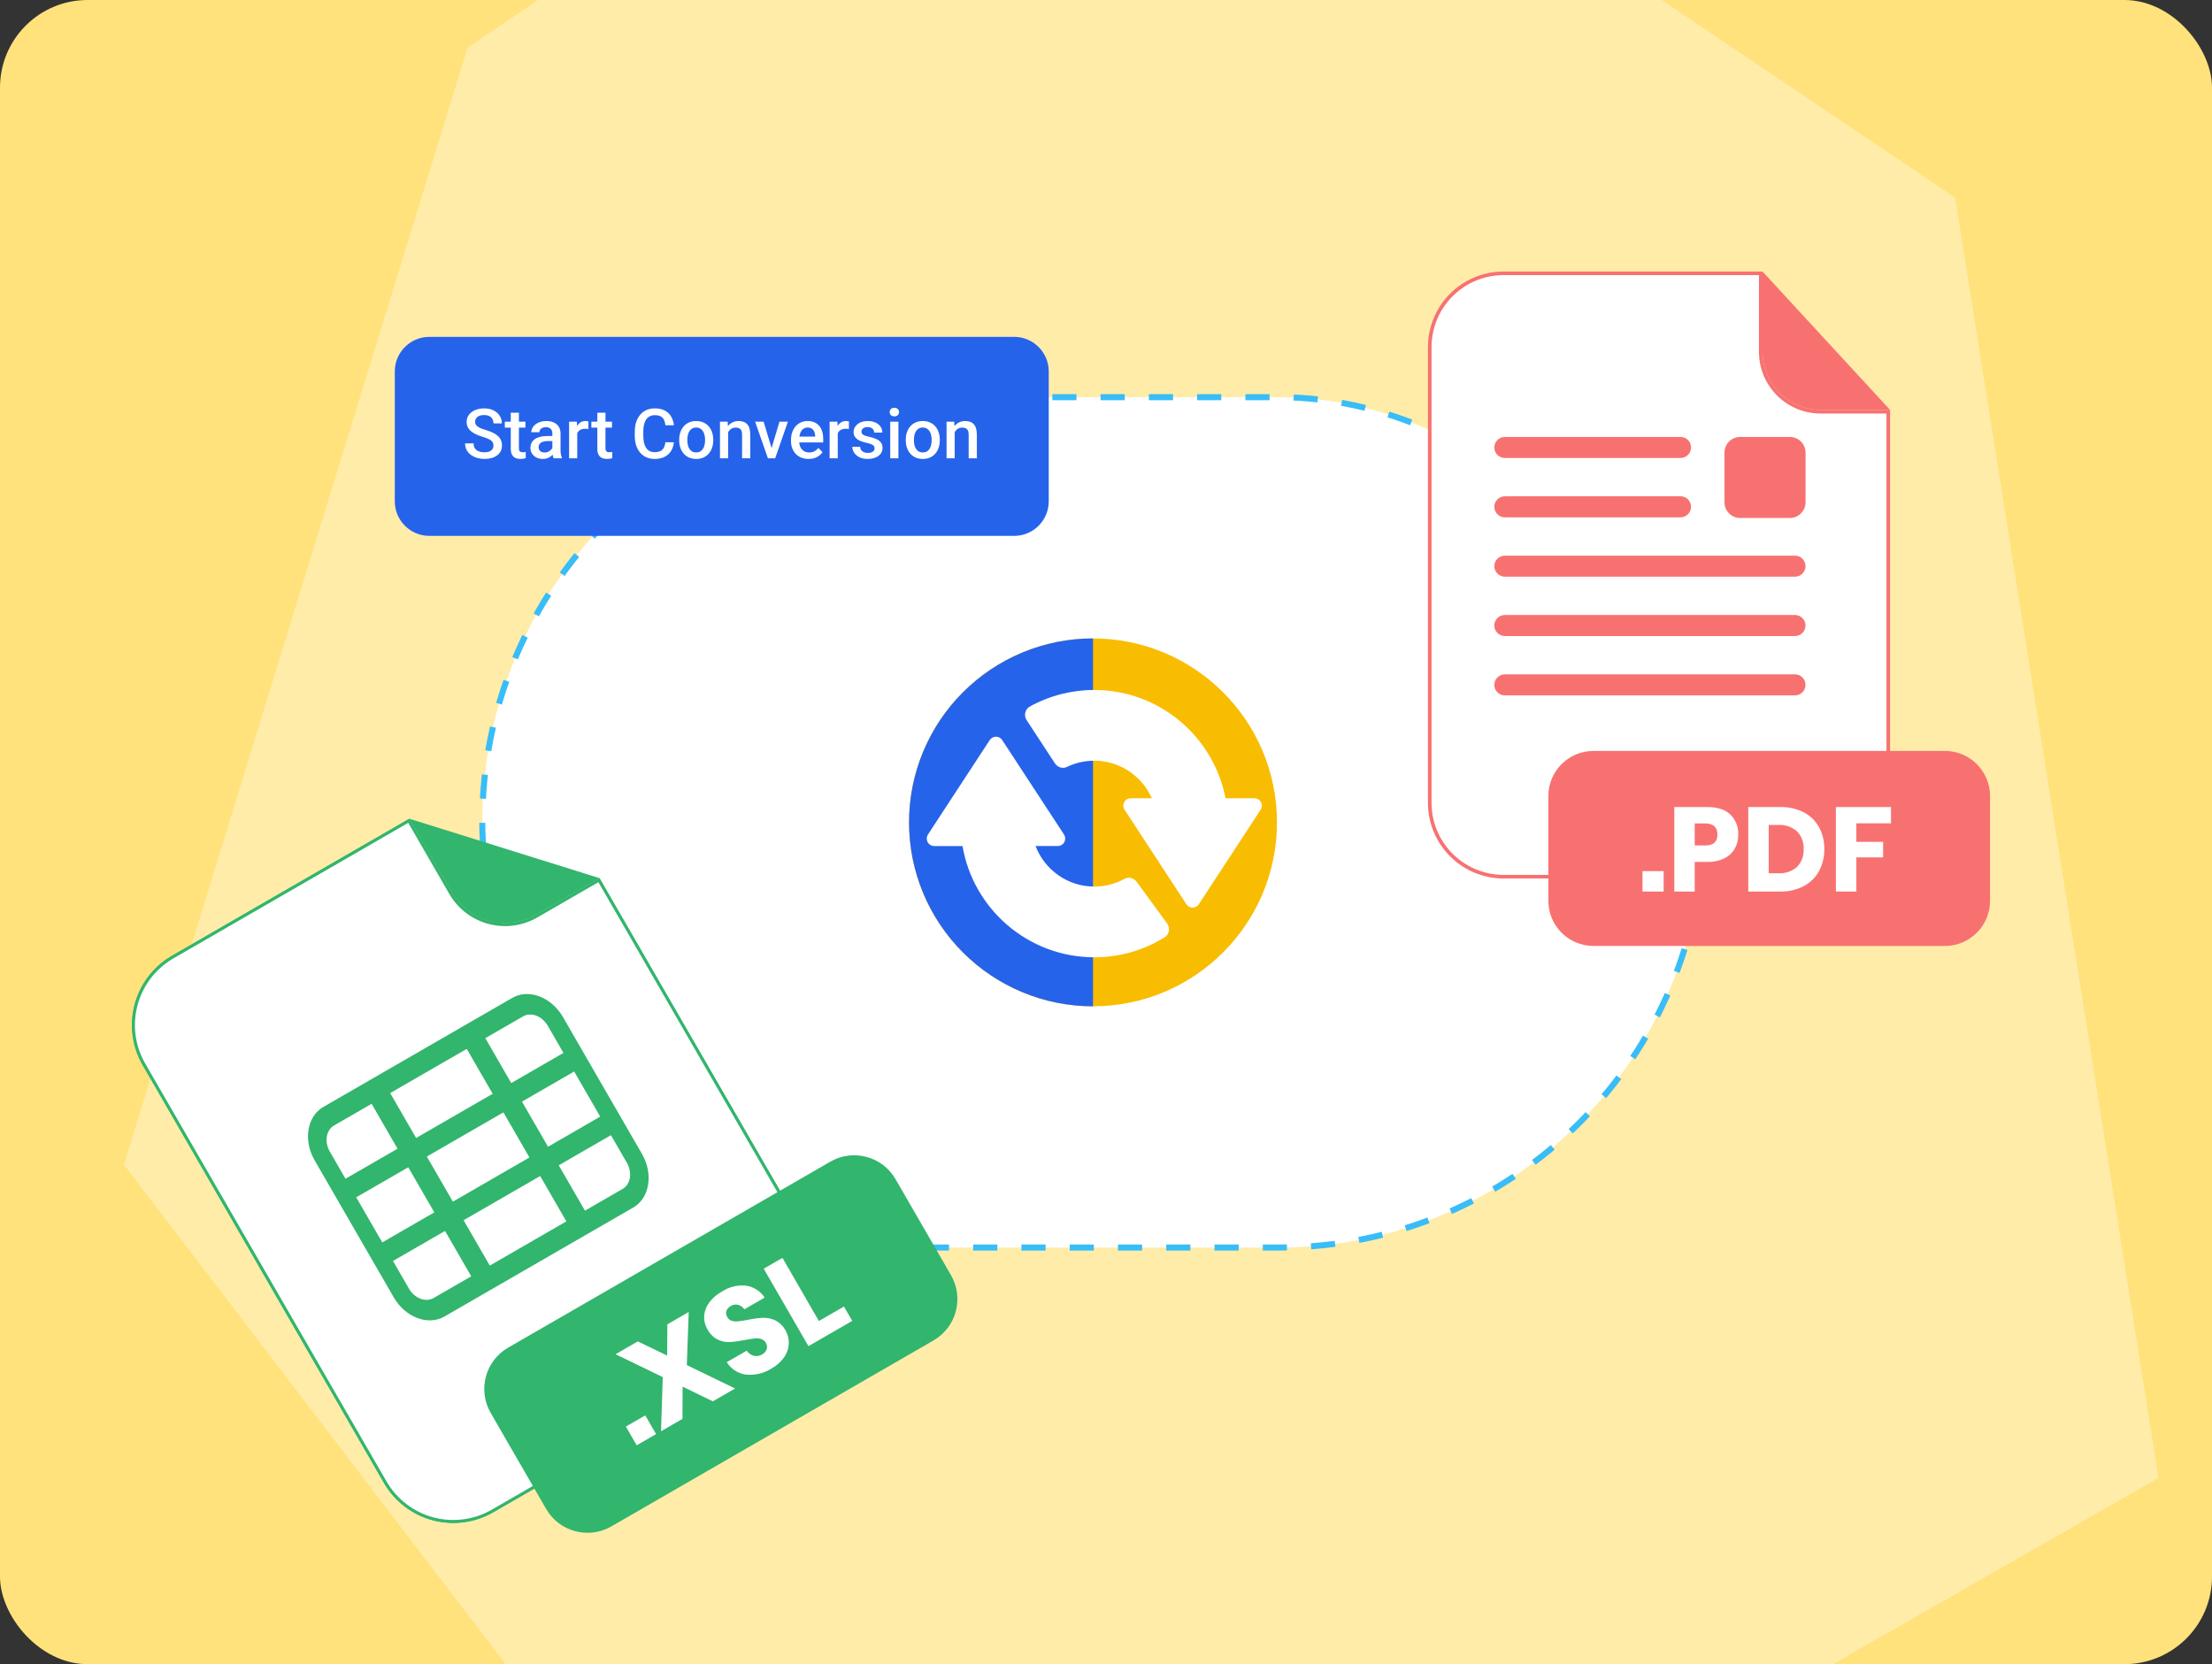
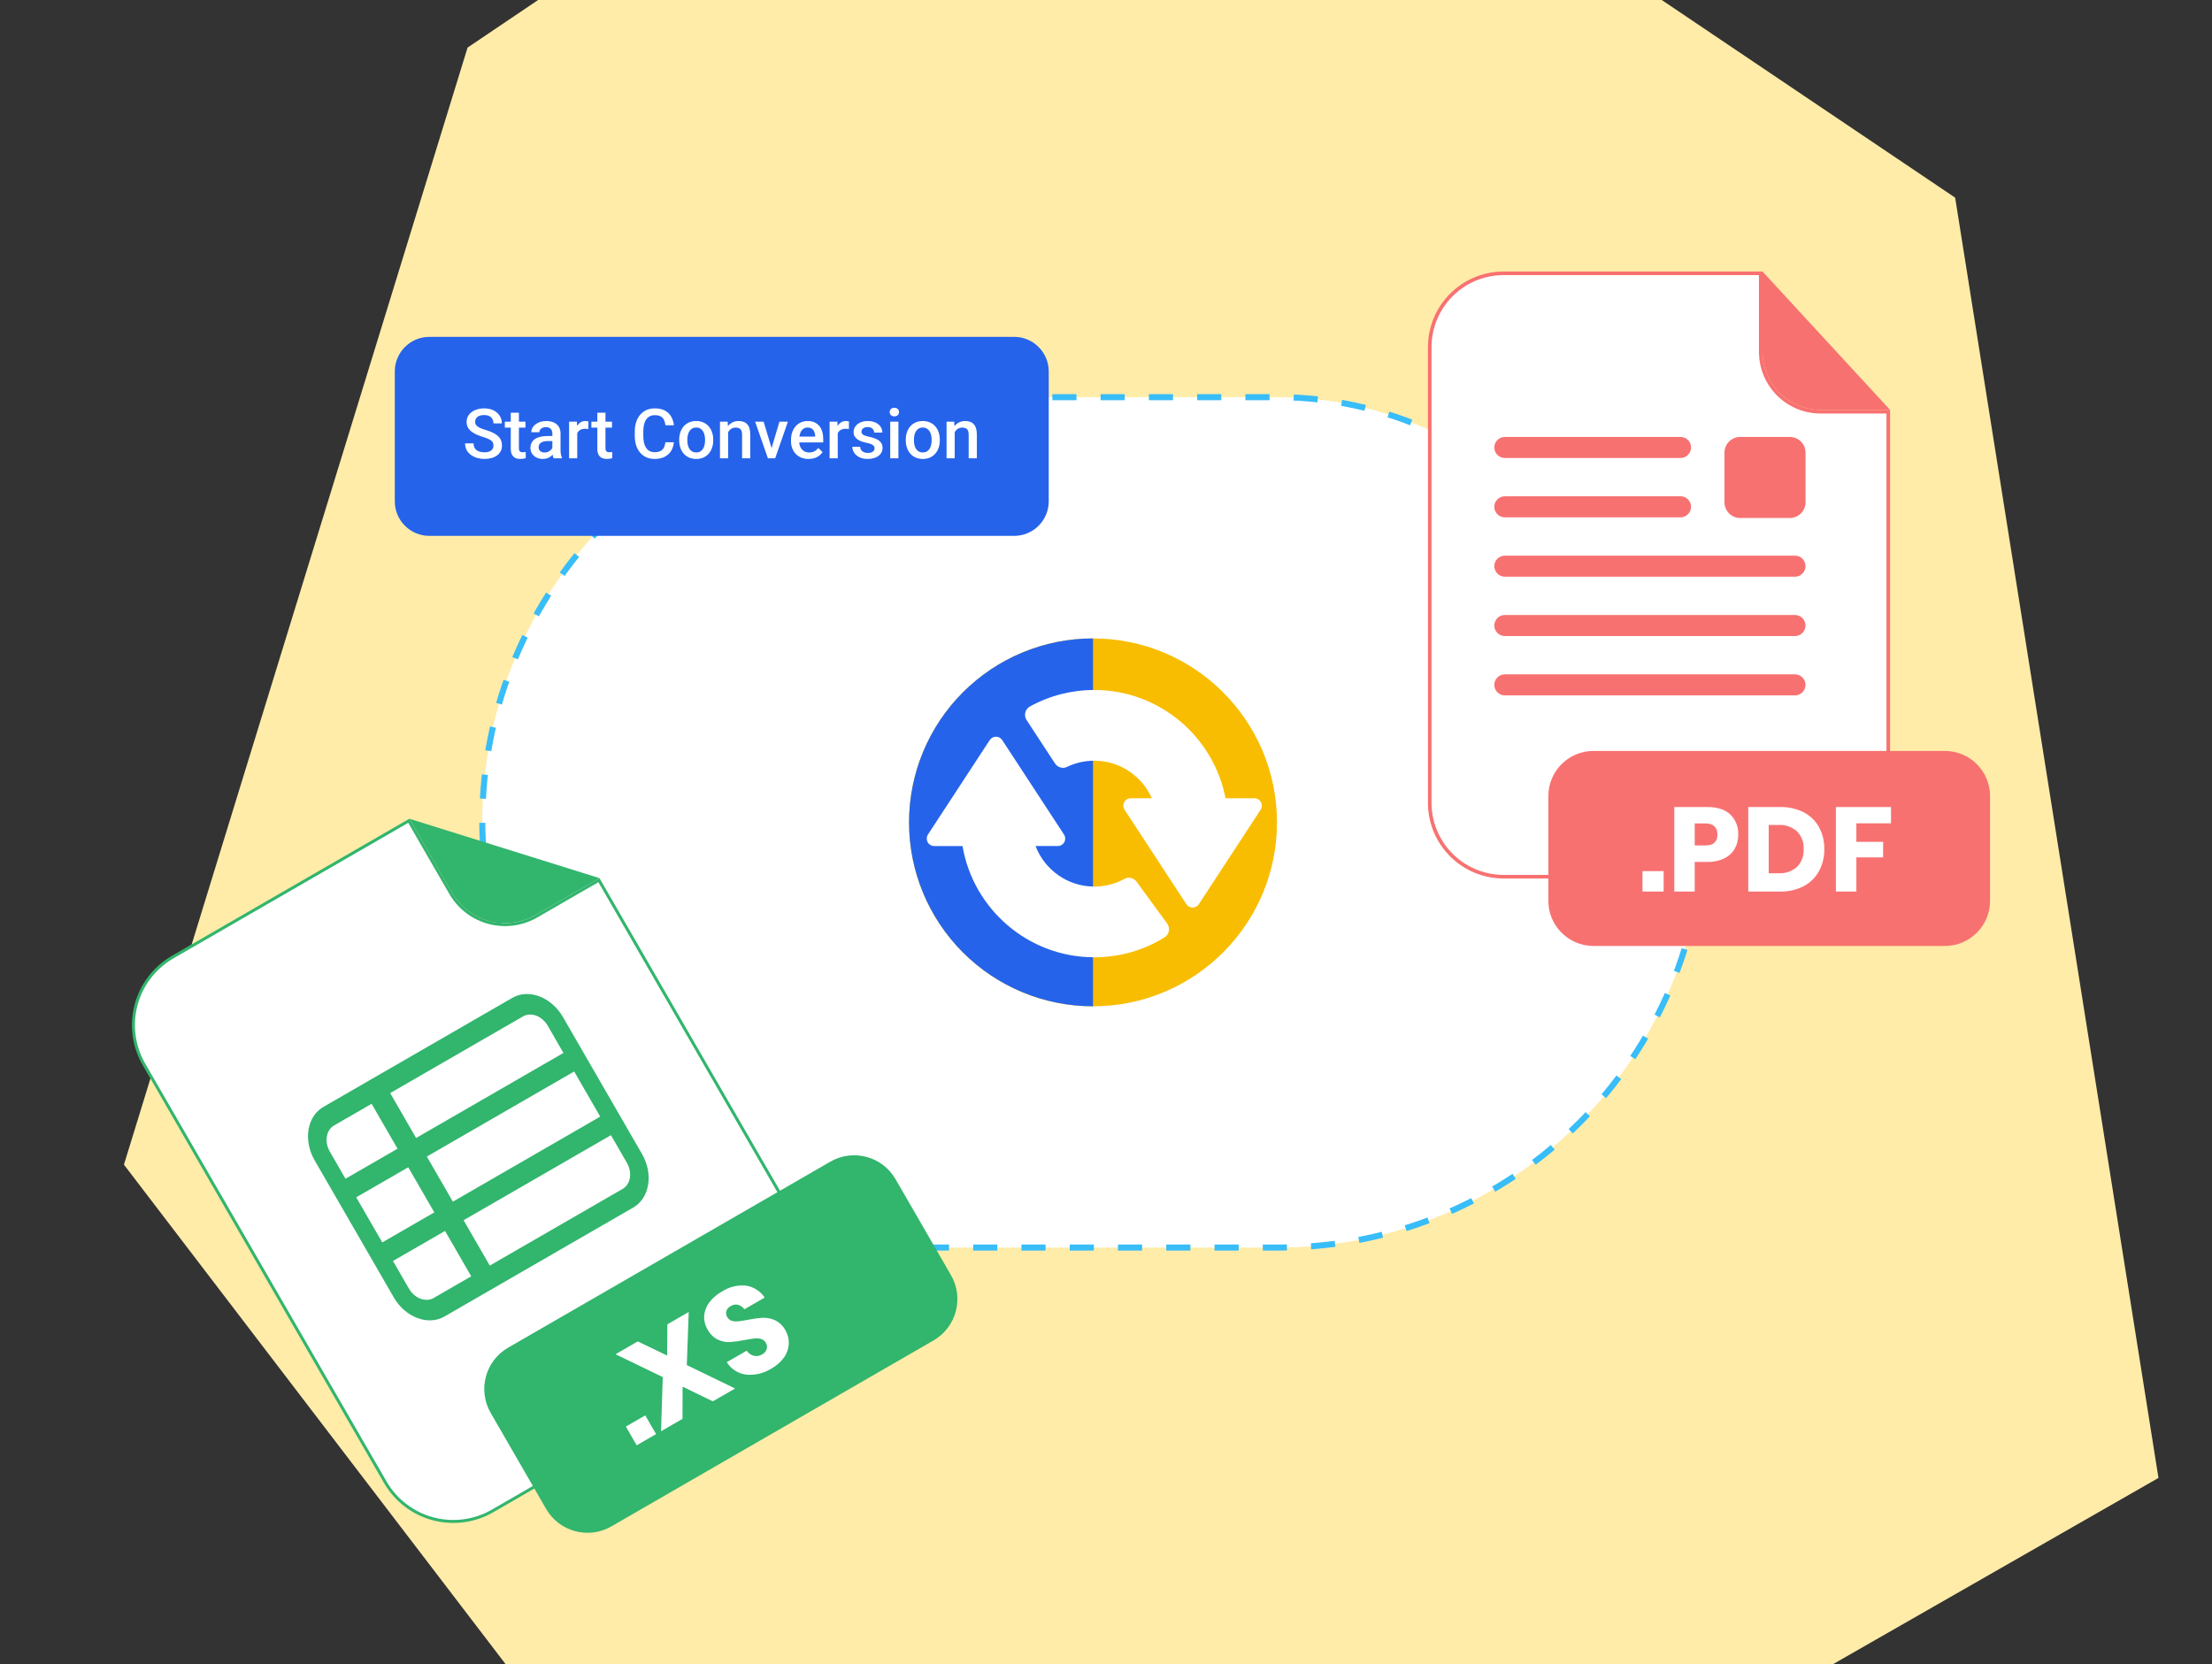
<svg xmlns="http://www.w3.org/2000/svg" width="505" height="380" viewBox="0 0 505 380" fill="none">
  <rect x="0" y="0" width="505" height="380" fill="#333333" stroke="none" />
  <g clip-path="url(#clip0_1_3557)">
-     <rect width="505" height="380" rx="20" fill="#FFE27C" />
    <path d="M492.779 337.473L446.365 45.136L251.019 -86.483L106.745 10.868L28.295 265.94L207.626 500.682L492.779 337.473Z" fill="#FFECA9" />
  </g>
  <rect x="110.1" y="90.692" width="278.87" height="194.176" rx="97.088" fill="white" />
  <rect x="110.1" y="90.692" width="278.87" height="194.176" rx="97.088" stroke="#38BDF8" stroke-width="1.377" stroke-dasharray="5.51 5.51" />
  <circle cx="249.535" cy="187.781" r="42" fill="#F8BD00" />
  <path d="M249.535 229.781C238.396 229.781 227.713 225.356 219.837 217.48C211.96 209.603 207.535 198.92 207.535 187.781C207.535 176.642 211.96 165.959 219.837 158.083C227.713 150.206 238.396 145.781 249.535 145.781V187.781V229.781Z" fill="#2563EB" />
  <g clip-path="url(#clip1_1_3557)">
    <path d="M259.495 201.343C258.857 200.47 257.667 200.163 256.719 200.684C254.618 201.836 252.267 202.439 249.826 202.439C243.706 202.439 238.482 198.587 236.415 193.185H241.488C242.112 193.185 242.686 192.843 242.983 192.293C243.28 191.744 243.252 191.076 242.911 190.554L228.805 168.988C228.49 168.508 227.956 168.219 227.382 168.219C226.808 168.219 226.274 168.508 225.959 168.988L211.853 190.555C211.512 191.077 211.484 191.745 211.781 192.294C212.078 192.843 212.652 193.186 213.276 193.186H219.744C222.186 207.586 234.741 218.589 249.826 218.589C255.552 218.589 261.049 217.024 265.861 214.043C266.942 213.373 267.209 211.91 266.459 210.883L259.495 201.343Z" fill="white" />
    <path d="M287.872 183.163C287.575 182.614 287.001 182.272 286.376 182.272H279.786C277.07 168.207 264.672 157.551 249.826 157.551C244.653 157.551 239.618 158.847 235.129 161.318C234.018 161.929 233.684 163.375 234.379 164.436L240.85 174.32C241.44 175.221 242.611 175.594 243.581 175.124C245.516 174.189 247.644 173.701 249.826 173.701C255.685 173.701 260.729 177.231 262.963 182.271H258.165C257.541 182.271 256.966 182.613 256.67 183.162C256.372 183.711 256.4 184.379 256.742 184.901L270.848 206.468C271.161 206.948 271.697 207.237 272.271 207.237C272.844 207.237 273.38 206.948 273.694 206.468L287.799 184.901C288.141 184.379 288.168 183.712 287.872 183.163Z" fill="white" />
  </g>
  <path d="M90.131 84.823C90.131 80.459 93.67 76.92 98.035 76.92H231.525C235.89 76.92 239.428 80.459 239.428 84.823V114.462C239.428 118.827 235.89 122.365 231.525 122.365H98.035C93.67 122.365 90.131 118.827 90.131 114.462V84.823Z" fill="#2563EB" />
  <path d="M112.658 101.748C112.658 101.517 112.622 101.311 112.55 101.131C112.483 100.951 112.362 100.786 112.187 100.637C112.012 100.488 111.765 100.343 111.446 100.205C111.132 100.06 110.731 99.914 110.242 99.765C109.707 99.6 109.213 99.417 108.76 99.217C108.313 99.011 107.921 98.774 107.587 98.507C107.253 98.234 106.993 97.922 106.807 97.573C106.622 97.218 106.53 96.808 106.53 96.345C106.53 95.887 106.625 95.471 106.815 95.095C107.011 94.719 107.286 94.395 107.641 94.123C108.001 93.845 108.426 93.631 108.915 93.482C109.403 93.328 109.944 93.25 110.535 93.25C111.369 93.25 112.087 93.405 112.689 93.713C113.296 94.022 113.762 94.436 114.086 94.956C114.415 95.476 114.58 96.049 114.58 96.677H112.658C112.658 96.307 112.578 95.98 112.419 95.697C112.264 95.409 112.028 95.183 111.709 95.018C111.395 94.853 110.996 94.771 110.512 94.771C110.054 94.771 109.674 94.84 109.37 94.979C109.066 95.118 108.84 95.306 108.691 95.543C108.542 95.779 108.467 96.047 108.467 96.345C108.467 96.556 108.516 96.749 108.614 96.924C108.711 97.094 108.861 97.254 109.061 97.403C109.262 97.547 109.514 97.683 109.818 97.812C110.121 97.941 110.479 98.064 110.89 98.182C111.513 98.368 112.056 98.573 112.519 98.8C112.982 99.021 113.368 99.273 113.677 99.556C113.986 99.839 114.217 100.161 114.371 100.521C114.526 100.876 114.603 101.28 114.603 101.733C114.603 102.206 114.508 102.633 114.317 103.014C114.127 103.39 113.854 103.711 113.499 103.979C113.149 104.241 112.727 104.444 112.233 104.589C111.745 104.727 111.199 104.797 110.597 104.797C110.057 104.797 109.524 104.725 108.999 104.581C108.48 104.437 108.006 104.218 107.579 103.925C107.152 103.626 106.813 103.256 106.56 102.813C106.308 102.366 106.182 101.843 106.182 101.247H108.12C108.12 101.612 108.181 101.923 108.305 102.18C108.433 102.438 108.611 102.649 108.837 102.813C109.064 102.973 109.326 103.091 109.625 103.168C109.928 103.246 110.252 103.284 110.597 103.284C111.05 103.284 111.428 103.22 111.732 103.091C112.04 102.963 112.272 102.782 112.426 102.551C112.581 102.319 112.658 102.052 112.658 101.748ZM119.959 96.291V97.65H115.251V96.291H119.959ZM116.61 94.246H118.47V102.335C118.47 102.592 118.506 102.79 118.578 102.929C118.655 103.063 118.761 103.153 118.894 103.199C119.028 103.246 119.185 103.269 119.365 103.269C119.494 103.269 119.617 103.261 119.736 103.246C119.854 103.23 119.949 103.215 120.021 103.199L120.029 104.619C119.875 104.666 119.694 104.707 119.489 104.743C119.288 104.779 119.056 104.797 118.794 104.797C118.367 104.797 117.989 104.722 117.659 104.573C117.33 104.419 117.073 104.169 116.888 103.824C116.702 103.48 116.61 103.022 116.61 102.451V94.246ZM126.103 102.968V98.985C126.103 98.687 126.049 98.429 125.941 98.213C125.833 97.997 125.668 97.83 125.447 97.712C125.231 97.593 124.958 97.534 124.629 97.534C124.325 97.534 124.063 97.585 123.842 97.688C123.621 97.791 123.448 97.93 123.325 98.105C123.201 98.28 123.139 98.478 123.139 98.7H121.287C121.287 98.37 121.367 98.051 121.526 97.742C121.686 97.434 121.917 97.158 122.221 96.916C122.525 96.675 122.887 96.484 123.309 96.345C123.731 96.207 124.205 96.137 124.729 96.137C125.357 96.137 125.913 96.243 126.397 96.453C126.885 96.664 127.269 96.983 127.547 97.41C127.83 97.832 127.971 98.362 127.971 99.001V102.713C127.971 103.094 127.997 103.436 128.048 103.74C128.105 104.038 128.185 104.298 128.288 104.519V104.643H126.381C126.294 104.442 126.224 104.187 126.173 103.878C126.126 103.565 126.103 103.261 126.103 102.968ZM126.373 99.564L126.389 100.714H125.054C124.709 100.714 124.405 100.747 124.143 100.814C123.88 100.876 123.662 100.969 123.487 101.092C123.312 101.216 123.181 101.365 123.093 101.54C123.006 101.715 122.962 101.913 122.962 102.134C122.962 102.355 123.013 102.559 123.116 102.744C123.219 102.924 123.368 103.065 123.564 103.168C123.765 103.271 124.006 103.323 124.289 103.323C124.67 103.323 125.002 103.246 125.285 103.091C125.573 102.932 125.8 102.739 125.964 102.512C126.129 102.281 126.216 102.062 126.227 101.856L126.829 102.682C126.767 102.893 126.662 103.119 126.512 103.361C126.363 103.603 126.168 103.835 125.926 104.056C125.689 104.272 125.403 104.45 125.069 104.589C124.74 104.727 124.359 104.797 123.927 104.797C123.381 104.797 122.895 104.689 122.468 104.473C122.041 104.252 121.706 103.956 121.465 103.585C121.223 103.21 121.102 102.785 121.102 102.312C121.102 101.869 121.184 101.478 121.349 101.138C121.519 100.794 121.766 100.506 122.09 100.274C122.419 100.042 122.82 99.868 123.294 99.749C123.767 99.626 124.307 99.564 124.915 99.564H126.373ZM131.784 97.881V104.643H129.924V96.291H131.699L131.784 97.881ZM134.339 96.237L134.323 97.966C134.21 97.946 134.087 97.93 133.953 97.92C133.824 97.91 133.696 97.904 133.567 97.904C133.248 97.904 132.967 97.951 132.726 98.043C132.484 98.131 132.281 98.26 132.116 98.429C131.956 98.594 131.833 98.795 131.745 99.031C131.658 99.268 131.606 99.533 131.591 99.826L131.166 99.857C131.166 99.332 131.218 98.846 131.321 98.398C131.424 97.951 131.578 97.557 131.784 97.218C131.995 96.878 132.257 96.613 132.571 96.423C132.89 96.232 133.258 96.137 133.675 96.137C133.788 96.137 133.909 96.147 134.038 96.168C134.171 96.188 134.272 96.212 134.339 96.237ZM139.718 96.291V97.65H135.01V96.291H139.718ZM136.369 94.246H138.229V102.335C138.229 102.592 138.265 102.79 138.337 102.929C138.414 103.063 138.519 103.153 138.653 103.199C138.787 103.246 138.944 103.269 139.124 103.269C139.253 103.269 139.376 103.261 139.495 103.246C139.613 103.23 139.708 103.215 139.78 103.199L139.788 104.619C139.633 104.666 139.453 104.707 139.248 104.743C139.047 104.779 138.815 104.797 138.553 104.797C138.126 104.797 137.748 104.722 137.418 104.573C137.089 104.419 136.832 104.169 136.647 103.824C136.461 103.48 136.369 103.022 136.369 102.451V94.246ZM151.913 100.984H153.843C153.781 101.72 153.575 102.376 153.225 102.952C152.876 103.523 152.384 103.974 151.751 104.303C151.118 104.632 150.349 104.797 149.443 104.797C148.749 104.797 148.124 104.673 147.568 104.426C147.012 104.174 146.536 103.819 146.14 103.361C145.744 102.898 145.44 102.34 145.229 101.686C145.023 101.033 144.921 100.302 144.921 99.495V98.561C144.921 97.753 145.026 97.022 145.237 96.368C145.453 95.715 145.762 95.157 146.163 94.694C146.565 94.225 147.046 93.868 147.607 93.621C148.173 93.374 148.808 93.25 149.513 93.25C150.408 93.25 151.165 93.415 151.782 93.744C152.4 94.074 152.878 94.529 153.218 95.111C153.562 95.692 153.773 96.358 153.851 97.109H151.921C151.87 96.626 151.756 96.212 151.581 95.867C151.412 95.522 151.16 95.26 150.825 95.08C150.491 94.894 150.053 94.802 149.513 94.802C149.07 94.802 148.685 94.884 148.355 95.049C148.026 95.213 147.751 95.455 147.529 95.774C147.308 96.093 147.141 96.487 147.028 96.955C146.92 97.418 146.866 97.948 146.866 98.545V99.495C146.866 100.06 146.914 100.575 147.012 101.038C147.115 101.496 147.269 101.89 147.475 102.219C147.686 102.548 147.954 102.803 148.278 102.983C148.602 103.163 148.991 103.253 149.443 103.253C149.994 103.253 150.439 103.166 150.779 102.991C151.124 102.816 151.383 102.561 151.558 102.227C151.738 101.887 151.857 101.473 151.913 100.984ZM155.062 100.56V100.382C155.062 99.78 155.15 99.222 155.325 98.707C155.5 98.188 155.752 97.737 156.081 97.356C156.416 96.971 156.822 96.672 157.301 96.461C157.784 96.245 158.33 96.137 158.937 96.137C159.549 96.137 160.095 96.245 160.573 96.461C161.057 96.672 161.466 96.971 161.801 97.356C162.135 97.737 162.39 98.188 162.565 98.707C162.74 99.222 162.827 99.78 162.827 100.382V100.56C162.827 101.162 162.74 101.72 162.565 102.234C162.39 102.749 162.135 103.199 161.801 103.585C161.466 103.966 161.06 104.264 160.581 104.48C160.102 104.691 159.56 104.797 158.952 104.797C158.34 104.797 157.792 104.691 157.308 104.48C156.83 104.264 156.423 103.966 156.089 103.585C155.754 103.199 155.5 102.749 155.325 102.234C155.15 101.72 155.062 101.162 155.062 100.56ZM156.923 100.382V100.56C156.923 100.935 156.961 101.29 157.038 101.625C157.115 101.959 157.236 102.252 157.401 102.505C157.566 102.757 157.777 102.955 158.034 103.099C158.291 103.243 158.597 103.315 158.952 103.315C159.297 103.315 159.596 103.243 159.848 103.099C160.105 102.955 160.316 102.757 160.481 102.505C160.645 102.252 160.766 101.959 160.843 101.625C160.926 101.29 160.967 100.935 160.967 100.56V100.382C160.967 100.012 160.926 99.662 160.843 99.332C160.766 98.998 160.643 98.702 160.473 98.445C160.308 98.188 160.097 97.987 159.84 97.843C159.588 97.694 159.287 97.619 158.937 97.619C158.587 97.619 158.284 97.694 158.026 97.843C157.774 97.987 157.566 98.188 157.401 98.445C157.236 98.702 157.115 98.998 157.038 99.332C156.961 99.662 156.923 100.012 156.923 100.382ZM166.231 98.074V104.643H164.371V96.291H166.123L166.231 98.074ZM165.899 100.158L165.297 100.151C165.302 99.559 165.384 99.016 165.544 98.522C165.709 98.028 165.935 97.603 166.223 97.248C166.516 96.893 166.866 96.621 167.273 96.43C167.679 96.235 168.132 96.137 168.631 96.137C169.033 96.137 169.395 96.194 169.72 96.307C170.049 96.415 170.329 96.592 170.561 96.839C170.798 97.086 170.978 97.408 171.101 97.804C171.225 98.195 171.286 98.676 171.286 99.248V104.643H169.418V99.24C169.418 98.838 169.359 98.522 169.241 98.29C169.128 98.054 168.961 97.886 168.739 97.789C168.523 97.686 168.253 97.634 167.929 97.634C167.61 97.634 167.324 97.701 167.072 97.835C166.82 97.969 166.606 98.151 166.432 98.383C166.262 98.615 166.13 98.882 166.038 99.186C165.945 99.489 165.899 99.814 165.899 100.158ZM175.902 103.168L177.947 96.291H179.877L176.975 104.643H175.771L175.902 103.168ZM174.335 96.291L176.419 103.199L176.519 104.643H175.315L172.398 96.291H174.335ZM184.6 104.797C183.983 104.797 183.425 104.697 182.926 104.496C182.432 104.29 182.01 104.005 181.66 103.639C181.315 103.274 181.05 102.844 180.865 102.35C180.68 101.856 180.587 101.324 180.587 100.753V100.444C180.587 99.79 180.682 99.199 180.872 98.669C181.063 98.139 181.328 97.686 181.667 97.31C182.007 96.929 182.408 96.639 182.872 96.438C183.335 96.237 183.836 96.137 184.377 96.137C184.973 96.137 185.496 96.237 185.943 96.438C186.391 96.639 186.762 96.922 187.055 97.287C187.353 97.647 187.575 98.077 187.719 98.576C187.868 99.075 187.942 99.626 187.942 100.228V101.023H181.49V99.687H186.106V99.541C186.095 99.206 186.028 98.892 185.905 98.599C185.786 98.306 185.604 98.069 185.357 97.889C185.11 97.709 184.781 97.619 184.369 97.619C184.06 97.619 183.785 97.686 183.543 97.82C183.306 97.948 183.108 98.136 182.949 98.383C182.789 98.63 182.666 98.928 182.578 99.278C182.496 99.623 182.455 100.012 182.455 100.444V100.753C182.455 101.118 182.504 101.457 182.601 101.771C182.704 102.08 182.854 102.35 183.049 102.582C183.245 102.813 183.481 102.996 183.759 103.13C184.037 103.258 184.353 103.323 184.708 103.323C185.156 103.323 185.555 103.233 185.905 103.053C186.255 102.873 186.558 102.618 186.816 102.288L187.796 103.238C187.616 103.5 187.382 103.752 187.093 103.994C186.805 104.231 186.453 104.424 186.036 104.573C185.624 104.722 185.146 104.797 184.6 104.797ZM191.261 97.881V104.643H189.401V96.291H191.176L191.261 97.881ZM193.816 96.237L193.801 97.966C193.687 97.946 193.564 97.93 193.43 97.92C193.302 97.91 193.173 97.904 193.044 97.904C192.725 97.904 192.445 97.951 192.203 98.043C191.961 98.131 191.758 98.26 191.593 98.429C191.434 98.594 191.31 98.795 191.223 99.031C191.135 99.268 191.084 99.533 191.068 99.826L190.644 99.857C190.644 99.332 190.695 98.846 190.798 98.398C190.901 97.951 191.056 97.557 191.261 97.218C191.472 96.878 191.735 96.613 192.049 96.423C192.368 96.232 192.736 96.137 193.152 96.137C193.266 96.137 193.386 96.147 193.515 96.168C193.649 96.188 193.749 96.212 193.816 96.237ZM199.667 102.381C199.667 102.196 199.62 102.029 199.528 101.879C199.435 101.725 199.258 101.586 198.995 101.463C198.738 101.339 198.357 101.226 197.853 101.123C197.41 101.025 197.004 100.909 196.633 100.776C196.268 100.637 195.954 100.47 195.692 100.274C195.429 100.078 195.226 99.847 195.082 99.579C194.938 99.312 194.866 99.003 194.866 98.653C194.866 98.314 194.94 97.992 195.09 97.688C195.239 97.385 195.452 97.117 195.73 96.886C196.008 96.654 196.345 96.471 196.741 96.338C197.143 96.204 197.59 96.137 198.084 96.137C198.784 96.137 199.384 96.255 199.883 96.492C200.387 96.724 200.773 97.04 201.04 97.441C201.308 97.838 201.442 98.285 201.442 98.784H199.582C199.582 98.563 199.525 98.357 199.412 98.167C199.304 97.971 199.139 97.814 198.918 97.696C198.697 97.573 198.419 97.511 198.084 97.511C197.765 97.511 197.5 97.562 197.289 97.665C197.084 97.763 196.929 97.892 196.826 98.051C196.728 98.211 196.68 98.386 196.68 98.576C196.68 98.715 196.705 98.841 196.757 98.954C196.813 99.062 196.906 99.163 197.035 99.255C197.163 99.343 197.338 99.425 197.559 99.502C197.786 99.579 198.069 99.654 198.409 99.726C199.047 99.86 199.595 100.032 200.053 100.243C200.516 100.449 200.871 100.717 201.118 101.046C201.365 101.37 201.488 101.782 201.488 102.281C201.488 102.651 201.408 102.991 201.249 103.3C201.094 103.603 200.868 103.868 200.57 104.095C200.271 104.316 199.914 104.488 199.497 104.612C199.085 104.735 198.622 104.797 198.107 104.797C197.351 104.797 196.71 104.663 196.186 104.396C195.661 104.123 195.262 103.776 194.989 103.354C194.722 102.927 194.588 102.484 194.588 102.026H196.386C196.407 102.371 196.502 102.646 196.672 102.852C196.847 103.053 197.063 103.199 197.32 103.292C197.583 103.379 197.853 103.423 198.131 103.423C198.465 103.423 198.746 103.379 198.972 103.292C199.198 103.199 199.371 103.076 199.489 102.921C199.607 102.762 199.667 102.582 199.667 102.381ZM205.108 96.291V104.643H203.24V96.291H205.108ZM203.117 94.099C203.117 93.816 203.209 93.582 203.395 93.397C203.585 93.207 203.847 93.111 204.182 93.111C204.511 93.111 204.771 93.207 204.961 93.397C205.152 93.582 205.247 93.816 205.247 94.099C205.247 94.377 205.152 94.609 204.961 94.794C204.771 94.979 204.511 95.072 204.182 95.072C203.847 95.072 203.585 94.979 203.395 94.794C203.209 94.609 203.117 94.377 203.117 94.099ZM206.791 100.56V100.382C206.791 99.78 206.878 99.222 207.053 98.707C207.228 98.188 207.48 97.737 207.809 97.356C208.144 96.971 208.55 96.672 209.029 96.461C209.513 96.245 210.058 96.137 210.665 96.137C211.278 96.137 211.823 96.245 212.301 96.461C212.785 96.672 213.194 96.971 213.529 97.356C213.863 97.737 214.118 98.188 214.293 98.707C214.468 99.222 214.555 99.78 214.555 100.382V100.56C214.555 101.162 214.468 101.72 214.293 102.234C214.118 102.749 213.863 103.199 213.529 103.585C213.194 103.966 212.788 104.264 212.309 104.48C211.831 104.691 211.288 104.797 210.681 104.797C210.068 104.797 209.52 104.691 209.037 104.48C208.558 104.264 208.152 103.966 207.817 103.585C207.483 103.199 207.228 102.749 207.053 102.234C206.878 101.72 206.791 101.162 206.791 100.56ZM208.651 100.382V100.56C208.651 100.935 208.689 101.29 208.767 101.625C208.844 101.959 208.965 102.252 209.129 102.505C209.294 102.757 209.505 102.955 209.762 103.099C210.019 103.243 210.326 103.315 210.681 103.315C211.025 103.315 211.324 103.243 211.576 103.099C211.833 102.955 212.044 102.757 212.209 102.505C212.374 102.252 212.494 101.959 212.572 101.625C212.654 101.29 212.695 100.935 212.695 100.56V100.382C212.695 100.012 212.654 99.662 212.572 99.332C212.494 98.998 212.371 98.702 212.201 98.445C212.036 98.188 211.826 97.987 211.568 97.843C211.316 97.694 211.015 97.619 210.665 97.619C210.315 97.619 210.012 97.694 209.754 97.843C209.502 97.987 209.294 98.188 209.129 98.445C208.965 98.702 208.844 98.998 208.767 99.332C208.689 99.662 208.651 100.012 208.651 100.382ZM217.959 98.074V104.643H216.099V96.291H217.851L217.959 98.074ZM217.627 100.158L217.025 100.151C217.03 99.559 217.113 99.016 217.272 98.522C217.437 98.028 217.663 97.603 217.951 97.248C218.245 96.893 218.594 96.621 219.001 96.43C219.407 96.235 219.86 96.137 220.359 96.137C220.761 96.137 221.124 96.194 221.448 96.307C221.777 96.415 222.057 96.592 222.289 96.839C222.526 97.086 222.706 97.408 222.829 97.804C222.953 98.195 223.015 98.676 223.015 99.248V104.643H221.147V99.24C221.147 98.838 221.088 98.522 220.969 98.29C220.856 98.054 220.689 97.886 220.467 97.789C220.251 97.686 219.981 97.634 219.657 97.634C219.338 97.634 219.052 97.701 218.8 97.835C218.548 97.969 218.335 98.151 218.16 98.383C217.99 98.615 217.859 98.882 217.766 99.186C217.673 99.489 217.627 99.814 217.627 100.158Z" fill="white" />
  <path d="M39.432 218.536L93.331 187.417L102.883 203.962C104.728 207.151 107.726 209.504 111.251 210.543L111.593 210.639C115.152 211.593 118.936 211.141 122.165 209.386L122.476 209.212L136.739 200.977L184.068 282.954C186.372 286.945 187.049 291.664 185.97 296.133L185.86 296.564C184.629 301.158 181.623 305.076 177.503 307.455L112.453 345.012C108.463 347.316 103.744 347.992 99.275 346.913L98.843 346.803C94.248 345.572 90.331 342.565 87.953 338.446L32.868 243.036L32.649 242.648C30.521 238.741 29.922 234.182 30.966 229.858L31.075 229.426C32.268 224.975 35.127 221.159 39.049 218.762L39.432 218.536Z" fill="white" stroke="#32B56D" stroke-width="0.679" />
-   <path d="M39.432 218.536L93.331 187.417L102.883 203.962C104.728 207.151 107.726 209.504 111.251 210.543L111.593 210.639C115.152 211.593 118.936 211.141 122.165 209.386L122.476 209.212L136.739 200.977L184.068 282.954C186.372 286.945 187.049 291.664 185.97 296.133L185.86 296.564C184.629 301.158 181.623 305.076 177.503 307.455L112.453 345.012C108.463 347.316 103.744 347.992 99.275 346.913L98.843 346.803C94.248 345.572 90.331 342.565 87.953 338.446L32.868 243.036L32.649 242.648C30.521 238.741 29.922 234.182 30.966 229.858L31.075 229.426C32.268 224.975 35.127 221.159 39.049 218.762L39.432 218.536Z" fill="white" stroke="#32B56D" stroke-width="0.679" />
  <path d="M136.863 200.513L122.307 208.918C119.089 210.771 115.268 211.272 111.682 210.311C108.095 209.35 105.036 207.006 103.177 203.792L93.455 186.953L136.863 200.513Z" fill="#32B56D" />
  <path d="M189.554 265.263L116.012 307.722C110.795 310.734 109.008 317.405 112.019 322.621L124.679 344.548C127.69 349.764 134.361 351.552 139.578 348.54L213.12 306.08C218.337 303.068 220.124 296.398 217.112 291.181L204.453 269.255C201.441 264.038 194.771 262.251 189.554 265.263Z" fill="#32B56D" />
  <path d="M147.315 323.191L149.783 327.467L145.354 330.024L142.886 325.748L147.315 323.191Z" fill="white" />
  <path d="M162.74 319.985L155.839 316.63L155.812 323.986L150.913 326.814L151.308 314.446L140.525 309.23L145.601 306.3L152.306 309.533L152.359 302.398L157.235 299.583L156.8 311.707L167.822 317.052L162.74 319.985Z" fill="white" />
  <path d="M180.082 306.775C180.043 307.88 179.691 308.951 179.065 309.863C178.298 310.963 177.284 311.867 176.105 312.505C174.397 313.589 172.376 314.075 170.361 313.884C169.456 313.775 168.586 313.463 167.818 312.971C167.049 312.48 166.401 311.821 165.922 311.044L170.474 308.416C170.851 308.993 171.429 309.409 172.096 309.582C172.747 309.732 173.432 309.619 174 309.266C174.244 309.144 174.461 308.975 174.639 308.768C174.817 308.562 174.953 308.322 175.038 308.063C175.108 307.82 175.125 307.566 175.09 307.316C175.055 307.066 174.969 306.826 174.836 306.612C174.722 306.401 174.567 306.216 174.379 306.066C174.192 305.917 173.977 305.807 173.746 305.743C173.253 305.608 172.738 305.569 172.23 305.63C171.694 305.689 170.962 305.806 170.033 305.981C168.917 306.213 167.787 306.371 166.651 306.452C165.704 306.497 164.761 306.309 163.904 305.905C162.89 305.402 162.063 304.588 161.543 303.582C160.961 302.624 160.691 301.509 160.767 300.391C160.869 299.283 161.285 298.227 161.966 297.346C162.752 296.335 163.74 295.497 164.867 294.887C166.498 293.822 168.448 293.359 170.384 293.576C171.233 293.713 172.044 294.025 172.765 294.493C173.487 294.961 174.102 295.575 174.572 296.295L169.944 298.967C169.592 298.476 169.086 298.117 168.507 297.946C168.221 297.876 167.924 297.865 167.634 297.914C167.344 297.962 167.067 298.07 166.82 298.229C166.368 298.464 166.017 298.857 165.834 299.332C165.762 299.574 165.745 299.828 165.783 300.078C165.821 300.327 165.913 300.564 166.054 300.774C166.273 301.174 166.642 301.471 167.08 301.6C167.549 301.737 168.042 301.776 168.526 301.715C169.049 301.656 169.785 301.545 170.73 301.375C171.864 301.135 173.014 300.98 174.171 300.91C175.133 300.882 176.088 301.077 176.962 301.479C177.989 301.992 178.828 302.817 179.358 303.836C179.864 304.731 180.114 305.747 180.082 306.775Z" fill="white" />
-   <path d="M186.945 301.642L192.674 298.334L194.565 301.61L184.567 307.383L174.356 289.697L178.638 287.225L186.945 301.642Z" fill="white" />
  <path d="M144.581 275.725L101.458 300.622C97.723 302.778 92.536 300.817 89.895 296.241L71.833 264.957C69.194 260.387 70.089 254.914 73.824 252.758L116.965 227.851C120.694 225.698 125.881 227.659 128.519 232.229L146.581 263.513C149.205 268.099 148.31 273.572 144.581 275.725ZM76.269 256.993C74.44 258.049 74.007 260.722 75.297 262.957L93.359 294.241C94.649 296.476 97.18 297.437 99.01 296.381L142.151 271.474C143.974 270.421 144.407 267.748 143.116 265.513L125.055 234.229C123.764 231.994 121.233 231.033 119.41 232.085L76.269 256.993Z" fill="#32B56D" />
  <path d="M138.745 253.976L85.523 284.703L87.972 288.944L141.194 258.216L138.745 253.976Z" fill="#32B56D" />
  <path d="M130.351 239.436L77.129 270.164L79.578 274.405L132.799 243.677L130.351 239.436Z" fill="#32B56D" />
-   <path d="M109.577 234.938L105.336 237.387L130.522 281.01L134.763 278.562L109.577 234.938Z" fill="#32B56D" />
  <path d="M87.856 247.479L83.616 249.928L108.802 293.551L113.042 291.103L87.856 247.479Z" fill="#32B56D" />
  <path d="M343.267 62.41H401.977V80.37L401.981 80.709C402.068 84.09 403.408 87.319 405.739 89.769L405.976 90.012C408.453 92.489 411.785 93.917 415.278 94.007L415.617 94.012H431.094V183.354C431.087 187.68 429.418 191.832 426.44 194.956L426.148 195.255C422.988 198.411 418.704 200.184 414.238 200.184H343.267L342.849 200.179C338.673 200.075 334.684 198.424 331.656 195.547L331.356 195.255C328.295 192.198 326.529 188.085 326.416 183.771L326.41 183.353V79.267L326.416 78.848C326.523 74.529 328.285 70.41 331.348 67.348C334.41 64.285 338.529 62.523 342.848 62.416L343.267 62.41Z" fill="white" stroke="#F87171" stroke-width="0.821" />
  <path d="M431.505 93.601H415.618C412.11 93.597 408.747 92.202 406.266 89.722C403.786 87.241 402.391 83.878 402.387 80.37V62L431.505 93.601Z" fill="#F87171" />
  <path d="M409.798 158.786H343.555C342.917 158.786 342.305 158.533 341.854 158.082C341.402 157.63 341.149 157.018 341.149 156.38C341.151 155.743 341.405 155.133 341.856 154.683C342.307 154.233 342.918 153.98 343.555 153.98H409.798C410.434 153.98 411.045 154.233 411.495 154.683C411.945 155.133 412.198 155.744 412.198 156.38C412.198 156.696 412.137 157.009 412.017 157.301C411.897 157.592 411.72 157.858 411.497 158.081C411.274 158.305 411.009 158.482 410.718 158.603C410.426 158.724 410.114 158.786 409.798 158.786Z" fill="#F87171" />
  <path d="M409.798 131.683H343.555C342.918 131.683 342.307 131.43 341.856 130.98C341.405 130.53 341.151 129.92 341.149 129.283C341.149 128.645 341.402 128.033 341.854 127.582C342.305 127.13 342.917 126.877 343.555 126.877H409.798C410.114 126.877 410.426 126.939 410.718 127.06C411.009 127.181 411.274 127.359 411.497 127.582C411.72 127.806 411.897 128.071 412.017 128.363C412.137 128.655 412.198 128.967 412.198 129.283C412.198 129.92 411.945 130.53 411.495 130.98C411.045 131.43 410.434 131.683 409.798 131.683Z" fill="#F87171" />
  <path d="M409.798 145.234H343.555C342.917 145.234 342.305 144.98 341.854 144.529C341.402 144.078 341.149 143.466 341.149 142.827C341.151 142.19 341.405 141.58 341.856 141.13C342.307 140.68 342.918 140.428 343.555 140.428H409.798C410.434 140.428 411.045 140.681 411.495 141.131C411.945 141.581 412.198 142.191 412.198 142.827C412.198 143.143 412.137 143.456 412.017 143.748C411.897 144.04 411.72 144.305 411.497 144.529C411.274 144.752 411.009 144.929 410.718 145.05C410.426 145.171 410.114 145.234 409.798 145.234Z" fill="#F87171" />
  <path d="M383.67 118.13H343.555C342.918 118.13 342.307 117.878 341.856 117.428C341.405 116.978 341.151 116.367 341.149 115.73C341.149 115.092 341.402 114.48 341.854 114.029C342.305 113.578 342.917 113.324 343.555 113.324H383.67C384.307 113.326 384.918 113.58 385.368 114.031C385.817 114.482 386.07 115.093 386.07 115.73C386.068 116.366 385.815 116.976 385.365 117.425C384.916 117.875 384.306 118.128 383.67 118.13Z" fill="#F87171" />
  <path d="M383.67 104.579H343.555C342.918 104.579 342.307 104.327 341.856 103.877C341.405 103.427 341.151 102.817 341.149 102.18C341.149 101.541 341.402 100.929 341.854 100.478C342.305 100.027 342.917 99.773 343.555 99.773H383.67C384.307 99.775 384.918 100.029 385.368 100.48C385.817 100.931 386.07 101.543 386.07 102.18C386.068 102.816 385.815 103.425 385.365 103.875C384.916 104.324 384.306 104.578 383.67 104.579Z" fill="#F87171" />
  <path d="M444.023 171.471H363.793C358.101 171.471 353.488 176.084 353.488 181.775V205.696C353.488 211.387 358.101 216 363.793 216H444.023C449.714 216 454.328 211.387 454.328 205.696V181.775C454.328 176.084 449.714 171.471 444.023 171.471Z" fill="#F87171" />
  <path d="M379.808 198.912V203.577H374.983V198.912H379.808Z" fill="white" />
  <path d="M386.904 196.808V203.577H382.24V184.283H389.798C392.089 184.283 393.841 184.854 395.04 185.99C395.648 186.587 396.122 187.305 396.431 188.098C396.741 188.891 396.879 189.74 396.837 190.59C396.86 191.712 396.583 192.82 396.035 193.799C395.475 194.756 394.644 195.526 393.648 196.012C392.446 196.58 391.127 196.855 389.798 196.814L386.904 196.808ZM392.089 190.59C392.089 188.879 391.152 188.024 389.279 188.024H386.904V193.048H389.279C391.152 193.065 392.089 192.246 392.089 190.59Z" fill="white" />
  <path d="M415.271 198.925C414.468 200.384 413.254 201.575 411.781 202.351C410.122 203.2 408.279 203.621 406.416 203.577H399.134V184.283H406.416C408.28 184.236 410.127 184.648 411.793 185.483C413.263 186.242 414.473 187.421 415.271 188.871C416.106 190.409 416.526 192.138 416.49 193.888C416.525 195.644 416.105 197.379 415.271 198.925ZM410.253 197.956C410.775 197.421 411.179 196.782 411.44 196.082C411.701 195.381 411.812 194.634 411.768 193.888C411.813 193.143 411.701 192.397 411.44 191.697C411.179 190.998 410.775 190.361 410.253 189.827C409.086 188.803 407.562 188.281 406.012 188.376H403.799V199.4H406.012C407.561 199.494 409.084 198.975 410.253 197.956Z" fill="white" />
  <path d="M431.716 184.283V187.998H423.805V192.227H429.913V195.775H423.805V203.577H419.134V184.283H431.716Z" fill="white" />
  <path d="M408.624 99.773H397.28C395.302 99.773 393.699 101.376 393.699 103.354V114.698C393.699 116.675 395.302 118.278 397.28 118.278H408.624C410.601 118.278 412.204 116.675 412.204 114.698V103.354C412.204 101.376 410.601 99.773 408.624 99.773Z" fill="#F87171" />
  <defs>
    <clipPath id="clip0_1_3557">
      <rect width="505" height="380" rx="20" fill="white" />
    </clipPath>
    <clipPath id="clip1_1_3557">
      <rect width="77.438" height="77.438" fill="white" transform="translate(211.151 149.395)" />
    </clipPath>
  </defs>
</svg>